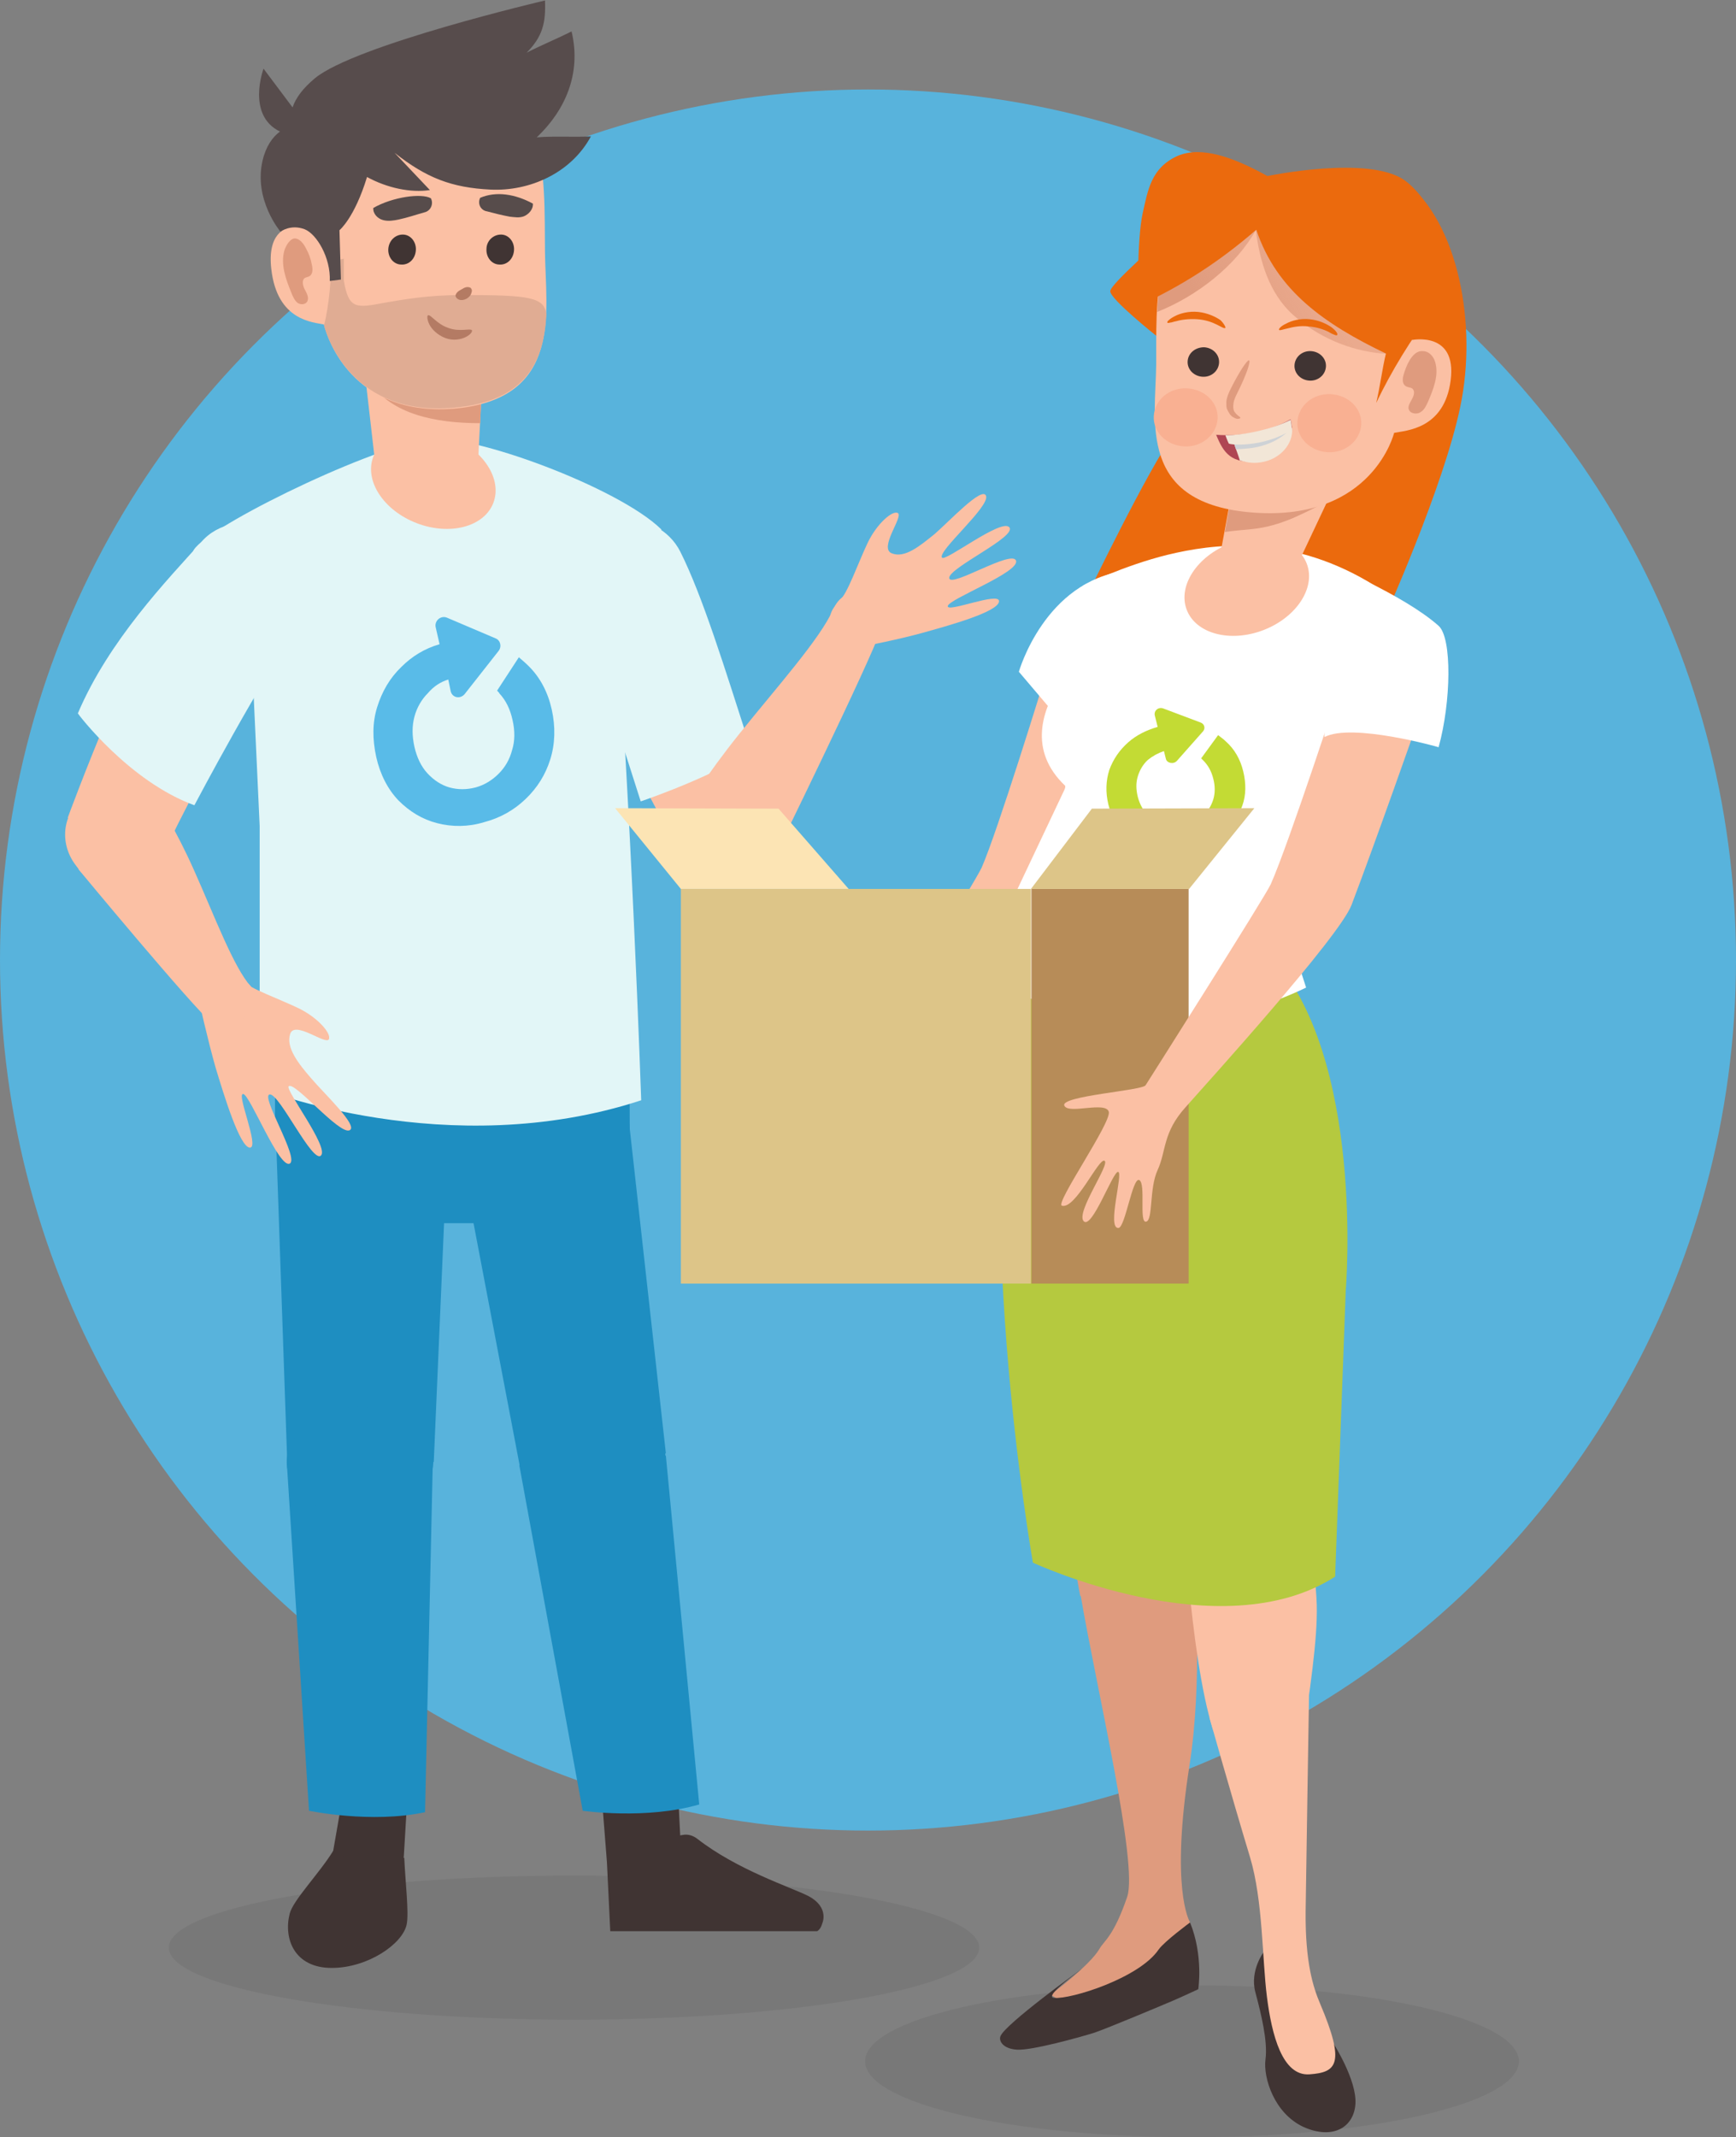
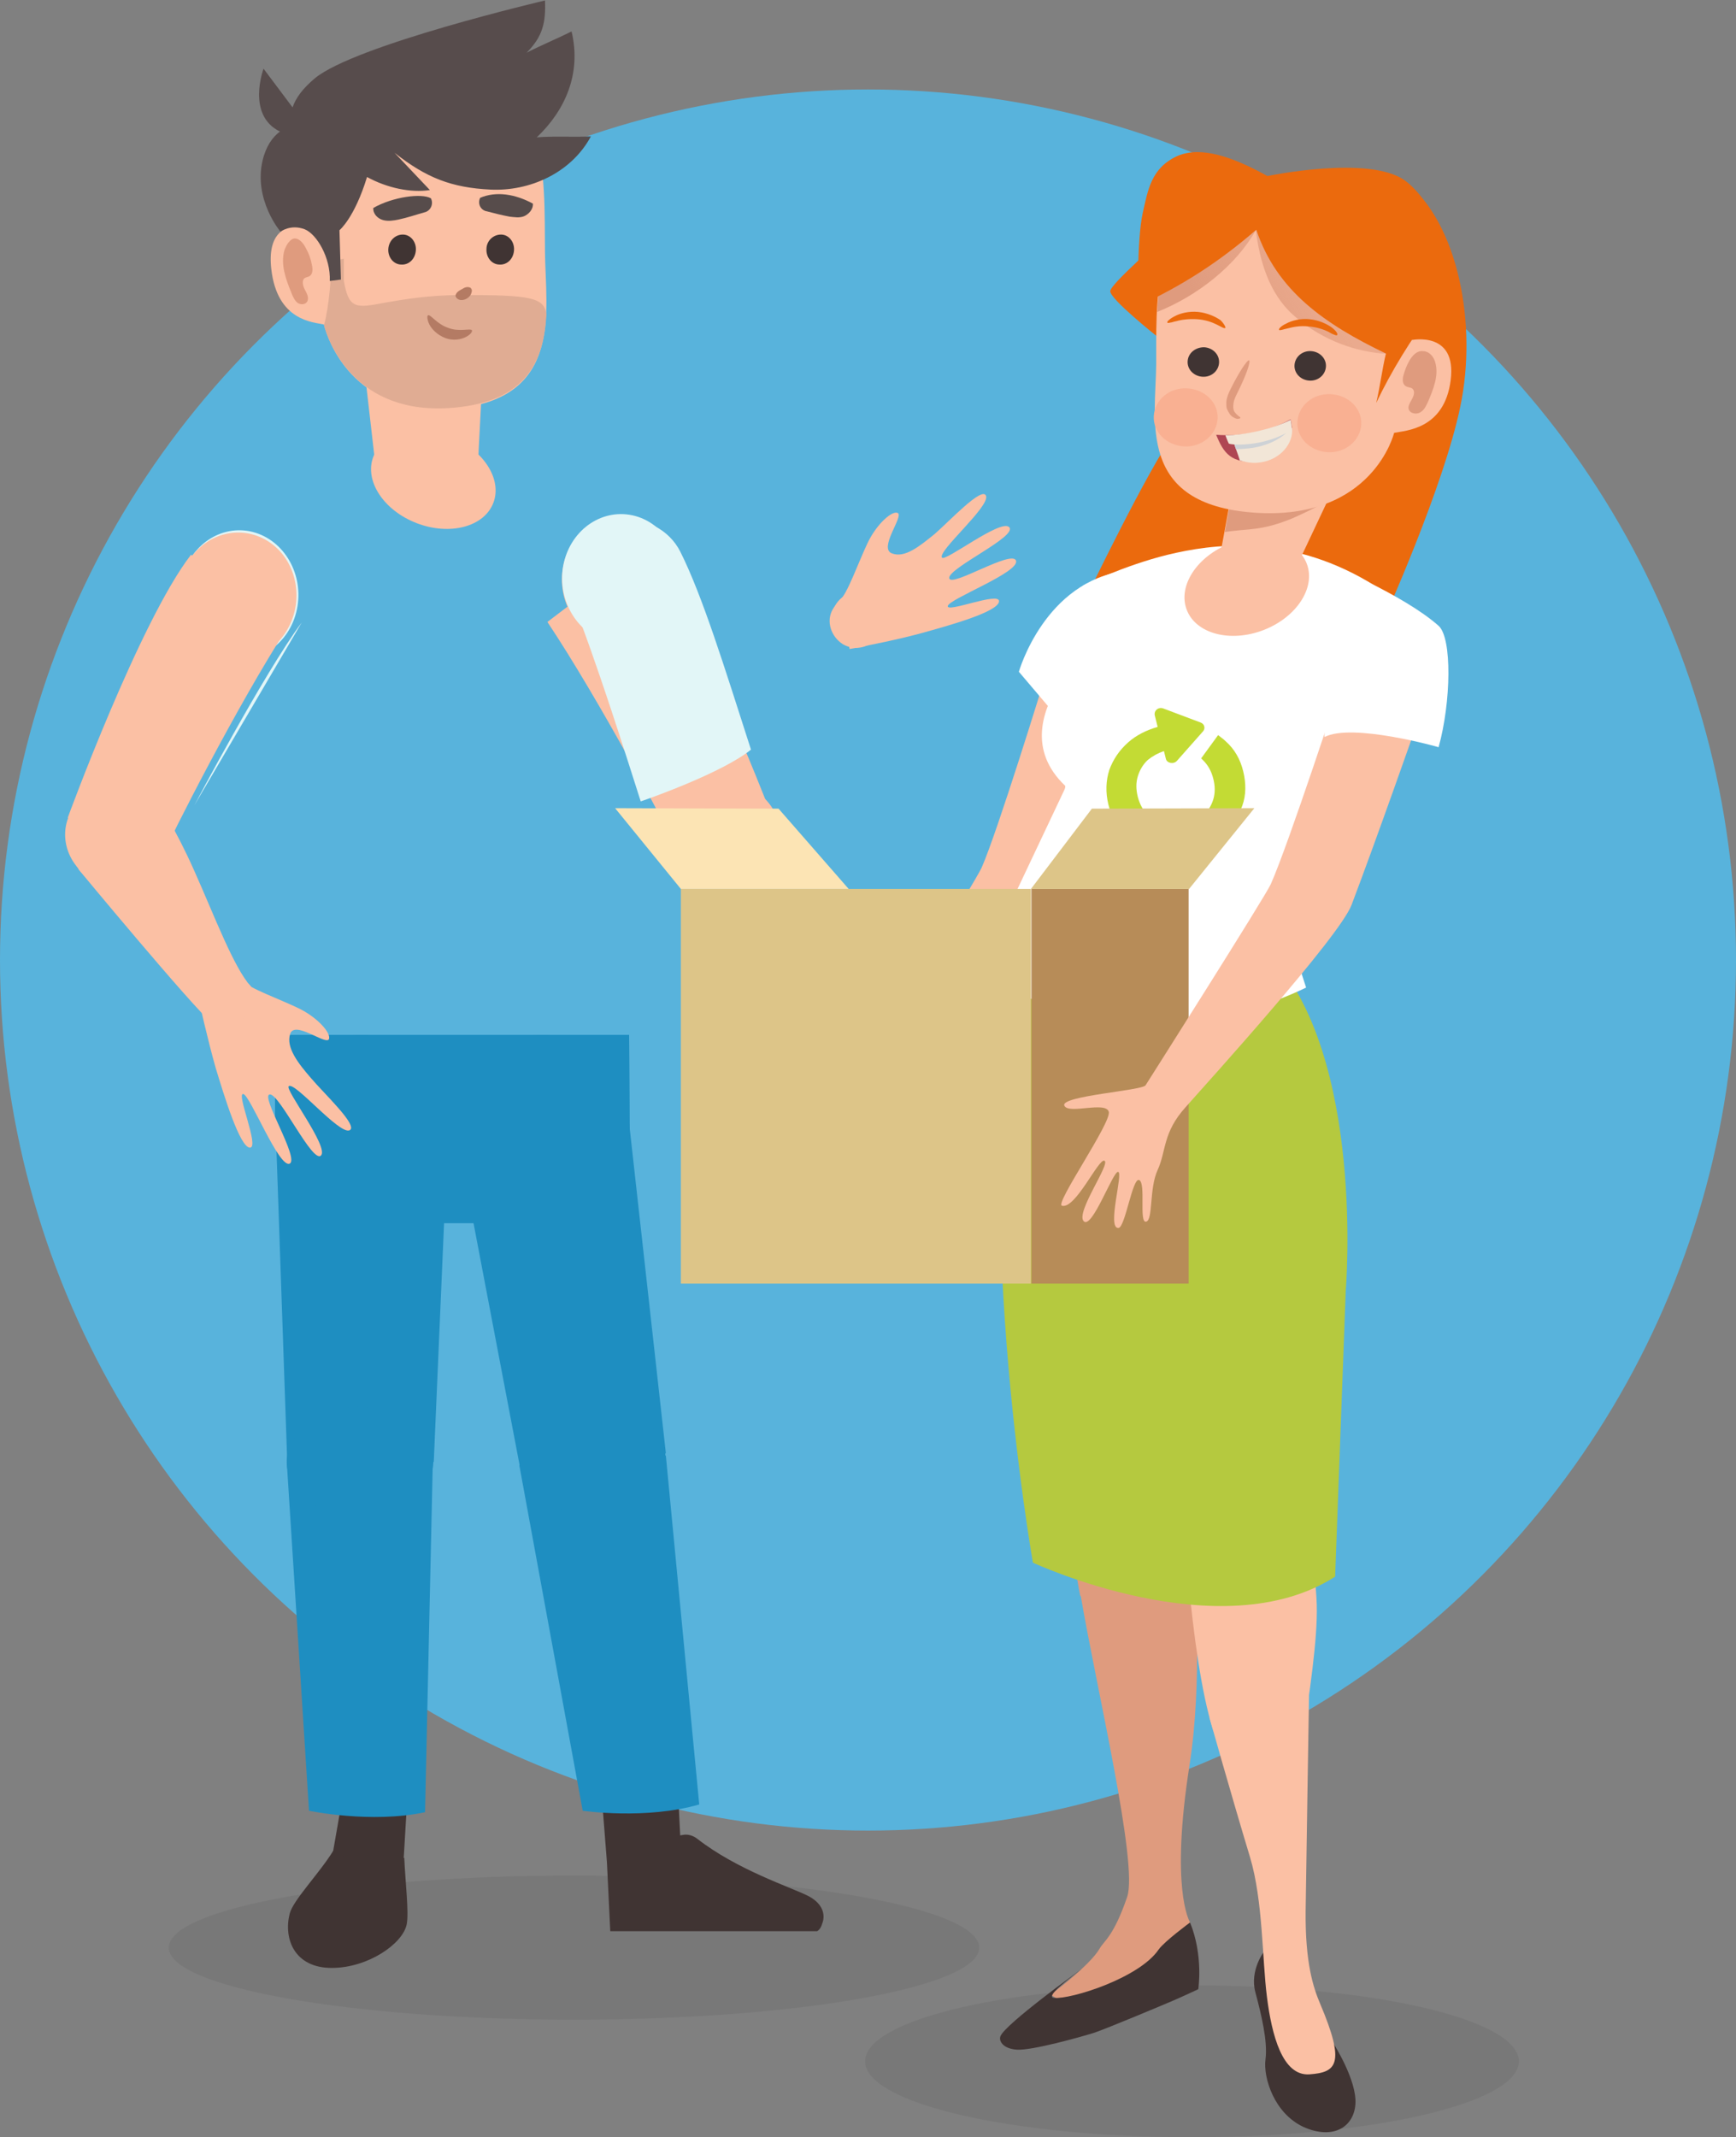
<svg xmlns="http://www.w3.org/2000/svg" viewBox="0 0 359 441.9">
  <rect x="0" y="0" width="359" height="441.9" fill="#808080" stroke="none" />
  <linearGradient id="a" gradientTransform="matrix(1 0 0 -1 0 455.018)" gradientUnits="userSpaceOnUse" x1="87.968" x2="87.968" y1="455.018" y2="396.849">
    <stop offset=".698" stop-color="#574c4c" />
    <stop offset="1" stop-color="#574c4c" />
  </linearGradient>
  <clipPath id="b">
    <path d="m177 31.5h159.8v409.4h-159.8z" />
  </clipPath>
  <linearGradient id="c" gradientTransform="matrix(1 0 0 -1 0 455.018)" gradientUnits="userSpaceOnUse" x1="251.416" x2="271.048" y1="386.282" y2="398.239">
    <stop offset="0" stop-color="#df9b7e" />
    <stop offset="1" stop-color="#df9b7e" stop-opacity=".6" />
  </linearGradient>
  <ellipse cx="179.5" cy="198.5" fill="#58b3dc" rx="179.5" ry="180" />
  <path d="m202.5 402.7c0 8.2-37.5 14.9-83.8 14.9s-83.8-6.7-83.8-14.9 37.5-14.9 83.8-14.9 83.8 6.7 83.8 14.9z" fill-opacity=".06" />
  <path d="m68.9 382.7 2.2-12.6 13.1 2.1-.7 11.8s-2.5 5.3-9.4 5.4c-6.8.1-5.2-6.7-5.2-6.7z" fill="#403433" />
  <path d="m124.7 374.7.8 10.2 3.3 6.7 10.4-3.8 1.5-7.6-.6-11.8z" fill="#403433" />
  <path d="m167.1 392c-3.6-1.8-14.7-5.4-22.9-11.8-.9-.7-2-1-3-.8l-.6.1s-.3 5.5-5.6 7.4c-3.6 1.3-9.5-2.1-9.5-2.1l.7 14.5h42.8c.8-.5 1-1.5 1-1.5s1.7-3.4-2.9-5.8z" fill="#403433" />
  <path d="m80.7 384.7c-5.2-5.3-9.8-.8-9.8-.8l-2-1.2c-2.9 4.7-8.3 10.2-9 13-1.3 5.2 1 11.2 8.7 11.2 7.5 0 14.7-5 15.5-9 .5-2.4-.3-9-.5-13.8z" fill="#403433" />
  <g fill="#1e8ec1">
    <path d="m92.2 237.8c2.2-10.5-3.8-20.9-13.5-23.3-9.6-2.4-19.2 4.2-21.4 14.7s3.8 20.9 13.5 23.3c9.6 2.3 19.2-4.2 21.4-14.7z" />
    <path d="m59.3 302.3 4.6 72.1s12.8 2.7 24 .3l1.6-72.4z" />
    <path d="m89.7 302.3 3-69.5h-35.7l2.4 69.5z" />
    <path d="m89.2 304.8c1.9-6.1-3.1-12.2-11.3-13.6-8.1-1.4-16.3 2.3-18.2 8.4s3.1 12.2 11.3 13.6c8.2 1.5 16.3-2.3 18.2-8.4z" />
    <path d="m114.7 252.7c9.8-1.5 16.5-11.4 15.1-22s-10.4-18-20.2-16.5-16.5 11.4-15.1 22 10.4 18 20.2 16.5z" />
    <path d="m107.4 303 13.1 71.4s13.1 1.9 24.1-1.3l-6.9-72.1z" />
    <path d="m137.7 300.5-7.7-69.2-35.6 3.1 13.1 68.8z" />
    <path d="m137.6 300.8c.7 6.3-5.4 11.8-13.7 12.4s-15.7-4.1-16.4-10.4 5.4-11.8 13.7-12.4c8.4-.5 15.7 4.1 16.4 10.4z" />
    <path d="m130.1 214h-17.9-.2s-.1 0-.2 0h-37s0 0-.1 0 0 0-.1 0h-17.7v19.6c.1 10.7 8 19.3 17.9 19.3h37.4c.7 0 1.4 0 2.1-.1 9.1-1.1 15.8-9.5 15.8-19.2h.1z" />
    <path d="m130.1 214h-17.9-.2s-.1 0-.2 0h-37s0 0-.1 0 0 0-.1 0h-17.7v19.6c.1 10.7 8 19.3 17.9 19.3h37.4c.7 0 1.4 0 2.1-.1 9.1-1.1 15.8-9.5 15.8-19.2h.1z" />
  </g>
  <path d="m128.4 133.1c6.8 0 12.2-6 12.2-13.3s-5.5-13.3-12.2-13.3-12.2 6-12.2 13.3 5.4 13.3 12.2 13.3z" fill="#fbc0a4" />
  <path d="m113.2 128.6c10.8 16.2 24.7 42.5 26.5 46.4l19.2-8.1s-15.4-39.9-26-53.3z" fill="#fbc0a4" />
  <path d="m139.2 173.4c1.4 5.4 7.1 8.6 12.6 7.2s8.9-6.9 7.4-12.3c-1.4-5.4-7.1-8.6-12.6-7.2s-8.9 6.9-7.4 12.3z" fill="#fbc0a4" />
  <path d="m132.5 165.7c-3-9.4-9.3-29.4-14.1-41.4-.4-.9-.7-1.8-.9-2.8-1-6.4 3.5-12.6 10.2-13.8 5.5-1 10.7 1.8 13 6.4 4.6 9.2 9.1 23.8 14.6 40.9-5.8 4.7-20.7 10-22.8 10.7z" fill="#e2f6f7" />
  <path d="m140.3 122.9c1.6-7.1-2.4-14.4-8.9-16.2-6.6-1.8-13.2 2.6-14.8 9.7s2.4 14.4 8.9 16.2 13.1-2.5 14.8-9.7z" fill="#e2f6f7" />
  <path d="m61.4 126c1.5-7.2-2.6-14.3-9.1-16-6.6-1.7-13.2 2.8-14.7 10s2.6 14.3 9.1 16c6.6 1.7 13.2-2.8 14.7-10z" fill="#e2f6f7" />
-   <path d="m51.8 129.6 1.9 41.2v54.2s38.9 15.6 78.9 2.5c0 0-2.1-61.6-5.8-109.8l10-8.2c-8.8-8.7-39.7-20.1-48.4-18.7-13.6 2.3-47.5 19.2-48.5 23.3z" fill="#e2f6f7" />
-   <path d="m92.7 140.5.5 2.4c.3 1.4 2 1.7 2.9.6l7-8.9c.7-.9.4-2.2-.6-2.6l-10.1-4.3c-1.3-.5-2.6.7-2.3 2l.8 3.5c-3.1.9-5.7 2.5-7.9 4.7-2.4 2.3-4 5.1-5 8.3s-1 6.6-.2 10.3c.8 3.6 2.4 6.7 4.6 9 2.3 2.3 4.9 3.9 8 4.7s6.4.8 9.7-.2c3.4-.9 6.2-2.5 8.6-4.8s4.1-5 5.1-8.2 1.1-6.7.3-10.3-2.4-6.6-4.7-8.9c-.7-.7-1.4-1.3-2.1-1.9l-4.5 6.9c.2.2.4.4.5.6 1.3 1.4 2.2 3.2 2.7 5.5.5 2.2.5 4.3-.1 6.2-.5 1.9-1.4 3.5-2.8 4.9-1.3 1.3-2.9 2.3-4.7 2.8-1.9.5-3.7.5-5.5 0-1.7-.5-3.2-1.5-4.5-2.9s-2.2-3.3-2.7-5.5c-.5-2.3-.5-4.3 0-6.2s1.5-3.6 2.8-4.9c1.2-1.4 2.6-2.3 4.2-2.8z" fill="#59bbe8" />
  <ellipse cx="89.6" cy="99.2" fill="#fbc0a4" rx="9.6" ry="13.3" transform="matrix(.359 -.933 .933 .359 -35.109 147.196)" />
  <path d="m77.5 95-3.5-30.5 26 11.8-.2 1.1-.8 15.4c-.2 4.4 0 8.8-5.2 9.6-6.1.9-15.7-2.3-16.3-7.4z" fill="#fbc0a4" />
-   <path d="m99.3 87.5.4-9.7.2-1.1-24.9-12.2 1.6 14.7c4.5 6.4 13.3 8.3 22.7 8.3z" fill="#df9b7e" />
  <path d="m112.7 52c-.1-7.2.3-17.6-2.5-25.2-1.2-3.3-3.1-6.1-5.9-7.8-3-2.3-7.3-3.8-13.6-4.3-13.4-1.1-22.1 4.1-27.9 13.2-4.3 6.8-2.5 15.6-1.6 18.8-2.5.2-5.9 1.8-5.1 8.9 1.2 10.8 8.7 11 10.9 11.5 0 0 4.1 19.2 26.9 17.4 22.7-2 18.9-20.3 18.8-32.5z" fill="#fbc0a4" />
  <path d="m67 67.3c1.1-4.3 1.5-10 1.5-13.3l2.6-.5v4.5c1 6 2.6 5.7 8.4 4.6 3.6-.6 8.7-1.6 16.2-1.6 14.1 0 16.8.5 17.3 4-.5 9.3-3.9 18-19.2 19.3-20.5 1.8-25.9-13.8-26.8-17z" fill="#e0ac93" />
  <path d="m111 28.4c5.8-5.5 9.3-13.1 7.2-21.9-3.2 1.6-6.2 2.8-9.3 4.4 3.3-3.3 4-6.2 3.8-10.8 0 0-39.3 9.2-47.6 16.1-2.5 2.1-3.9 4-4.6 6l-6-8s-3.6 9.6 3.4 13c-1.5 1.1-2.9 3-3.6 6-1.9 8.1 3.7 14.7 3.7 14.7s2.1-1.6 5-.5c2.5 1 5.4 5.9 5.2 10.7l2.3-.3-.3-10.2s3.1-2.5 5.7-11c4.2 2.3 9.1 3.3 13 2.7l-7.3-7.7c6.6 5.2 11.8 7.2 19.8 7.6 8.1.4 16.7-3.4 20.8-11-3.3.2-7.7-.1-11.2.2z" fill="url(#a)" />
  <path d="m97.3 59.5c.2.2.4.5.2 1-.1.5-.5 1-1.1 1.3s-1.2.3-1.6.1-.6-.5-.6-.8c.1-.6.7-1 1.3-1.3.6-.4 1.2-.6 1.8-.3z" fill="#b47b63" />
  <path d="m89.1 41c-1.9-1.1-7.9-.3-11.9 2-.1 1.2.9 2.2 2 2.5s2.2.1 3.2-.1c1.9-.4 3.6-1 5.4-1.5 1.3-.3 1.9-1.8 1.3-2.9z" fill="#574c4b" />
  <path d="m99.3 40.9c3.3-1.4 7.2-.8 10.9 1.2.1 1.2-.9 2.2-1.8 2.6-1 .4-2 .2-3 .1-1.6-.3-3.2-.7-4.7-1.1-1.3-.2-2-1.6-1.4-2.8z" fill="#574c4b" />
  <path d="m80.3 51.5c-.1 1.7 1.1 3.2 2.7 3.2 1.6.1 2.9-1.2 3-3 .1-1.7-1.1-3.2-2.7-3.2s-2.9 1.3-3 3z" fill="#403433" />
  <path d="m100.6 51.5c-.1 1.7 1.1 3.2 2.7 3.2 1.6.1 2.9-1.2 3-3 .1-1.7-1.1-3.2-2.7-3.2s-3 1.3-3 3z" fill="#403433" />
  <path d="m58.8 51.8c-.8 2.9.3 5.9 1.4 8.6.3.8.7 1.7 1.3 2.2.7.5 1.8.4 2.1-.4s-.2-1.6-.6-2.4c-.4-.7-.6-1.9 0-2.3.3-.2.7-.2 1-.4.7-.4.7-1.5.5-2.3-.2-1.2-.6-2.3-1.2-3.4-.5-1-1.3-2.1-2.4-2.1-.9.1-1.7 1.3-2.1 2.5z" fill="#df9b7e" />
  <path d="m97.6 68.3c.1.3-.3.9-1.3 1.4s-2.6.8-4.2.2-2.8-1.8-3.3-2.8-.5-1.8-.3-1.9c.5-.3 1.8 1.8 4.2 2.6 2.4.9 4.6 0 4.9.5z" fill="#b47b64" />
  <path d="m59.1 130.7c3.9-6.1 2.5-14.4-3.1-18.4s-13.2-2.4-17.1 3.8c-3.9 6.1-2.5 14.4 3.1 18.4 5.5 4 13.2 2.3 17.1-3.8z" fill="#fbc0a4" />
  <path d="m20.4 182.5c5.4 2.2 11.3-.3 13.2-5.5s-.9-11.2-6.3-13.4-11.3.3-13.2 5.5c-2 5.3.9 11.2 6.3 13.4z" fill="#fbc0a4" />
  <path d="m59.6 129.5c-10.7 16.6-24.3 43.5-26 47.5l-19.6-7.9s14.9-40.7 25.5-54.4z" fill="#fbc0a4" />
  <path d="m29.3 179.7c4.6-3.6 6.3-9.6 3.7-13.2-2.6-3.7-8.5-3.7-13.1-.1s-6.3 9.6-3.7 13.2c2.6 3.7 8.5 3.7 13.1.1z" fill="#fbc0a4" />
  <path d="m51.9 204c1.4 1.9.6 5-1.8 6.9s-5.4 1.8-6.8-.1-.6-5 1.8-6.9 5.5-1.8 6.8.1z" fill="#fbc0a4" />
  <path d="m51.9 204c-3.6-4-7.5-14.5-11.7-23.9-4-9-7.2-13.6-7.2-13.6l-16.8 13.2s23.6 28.5 27.7 31.9z" fill="#fbc0a4" />
-   <path d="m40.2 166.5s14.4-27.3 22.2-37.8c.6-.8 1.2-1.6 1.6-2.6 2.6-6.1-.7-13.5-7.4-16.6-5.5-2.6-11.6-1.4-15 2.6-6.9 7.7-19.1 20.3-25.5 35.4 0 .1 10.6 14.1 24.1 19z" fill="#e2f6f7" />
+   <path d="m40.2 166.5s14.4-27.3 22.2-37.8z" fill="#e2f6f7" />
  <path d="m153.5 162.4c5.5 1.6 8.9 7.2 7.5 12.6s-7 8.5-12.5 6.9-8.9-7.2-7.5-12.6 7-8.5 12.5-6.9z" fill="#fbc0a4" />
  <path d="m172.2 126c1.4-2.5 4.6-3.3 7.2-1.8s3.5 4.7 2.1 7.2-4.6 3.3-7.2 1.8c-2.5-1.6-3.5-4.8-2.1-7.2z" fill="#fbc0a4" />
-   <path d="m172.3 126c-2.7 6.1-11.6 16-19.3 25.6-7.4 9.2-10.8 15.2-10.8 15.2l18 10.3s19.9-40.6 21.9-46.8z" fill="#fbc0a4" />
  <path d="m173.7 124c1.4-.9 3.8-7.7 5.7-11.7s5.2-6.9 6.3-6.2c1.1.8-4 7.2-1.3 8.3s5.8-1.5 8.9-4c3-2.6 9.8-9.9 10.6-7.9.9 2.2-10.1 11.5-9.1 12.8.7.9 12.2-8.1 13.9-6.3 1.8 1.9-12.5 8.4-12.4 10.5.1 2.2 12.9-5.9 13.8-3.6.9 2.4-13.8 7.9-14.1 9.4s10.6-3 10.6-1c0 2.2-10.6 5.1-16 6.6s-13.4 3-14.9 3.3z" fill="#fbc0a4" />
  <path d="m175.7 122.8c2.7-.7 5.4.9 6.1 3.7s-.9 5.7-3.5 6.4c-2.7.7-5.4-.9-6.1-3.7s.9-5.7 3.5-6.4z" fill="#fbc0a4" />
  <path d="m50.4 202.9c1 1.4 7.5 3.7 11.4 5.6s6.8 5.2 6.2 6.4c-.7 1.2-7.1-4-8-1.1-.9 2.8 1.7 6.1 4.3 9.1 2.6 3.1 9.9 9.9 8 10.8-2.1 1-11.4-10.2-12.6-9.1-.8.7 8.3 12.5 6.7 14.3-1.7 1.9-8.6-12.8-10.6-12.6-2.1.1 6.2 13.3 4.1 14.3-2.2 1-8.2-14.2-9.6-14.4-1.5-.2 3.4 11 1.4 11.1-2.1 0-5.4-10.9-7.1-16.5-1.6-5.6-3.5-14-3.8-15.5z" fill="#fbc0a4" />
  <path d="m51.8 205c.8 2.8-.6 5.7-3.3 6.6-2.6.8-5.4-.7-6.3-3.5-.8-2.8.6-5.7 3.3-6.6 2.6-.9 5.5.7 6.3 3.5z" fill="#fbc0a4" />
  <path d="m314.1 426.2c0 8.7-30.3 15.7-67.6 15.7s-67.6-7-67.6-15.7 30.3-15.7 67.6-15.7 67.6 7 67.6 15.7z" fill-opacity=".06" />
  <g clip-path="url(#b)">
    <path d="m215.8 141s-9.5 30.9-12.8 38.4c-1 2.3-22.3 37.2-22.9 38.2s-16 2.2-15.2 4 7.8-1 8.3 1.1-9.9 17.4-8.5 17.8c2.6.7 6.7-9.1 7.9-8.6s-5.3 9.8-3.7 11.4 5.3-9.4 6.3-9.4-2 10.8.2 10.6c1.2-.1 2.5-9.7 3.8-9s0 8.1 1.4 7.8.5-6.2 2-9.8c1.6-3.6.8-7 5.1-11.9 4.2-4.9 28.4-32.5 30.6-38.5 4.5-12.5 11.6-33.9 11.6-33.9z" fill="#fbc0a4" />
    <path d="m290.5 37.4c11.2 8.8 15 29.9 11.5 46.6-3.4 16.6-16 44.5-16 44.5l-61.2-5.3s12.5-26 18.2-33.9c3.1-4.4 8.9-11.1 15.4-18.2 1-1.1 9.2.2 10.2-.8 13.6-14.9 21.9-32.9 21.9-32.9z" fill="#eb6a0d" />
    <path d="m232.9 118c-16.9 2.1-22.2 20.9-22.2 20.9l11.8 13.9 11.4-21.9z" fill="#fff" />
    <path d="m247.1 327.5s1.6 20.1-1.1 37.4c-4 25.5-.1 32.2.1 32.6 0 0-1.3 6.3-4.3 6.9-8.3 1.6-13.2 11.1-18.4 10.2-5.2-1-6.1-2.2-6.1-2.2s8.1-6 10.1-9.5c.9-1.6 2.9-2.5 5.7-10.7 2.3-6.8-6.3-42.9-9.6-62.2-1.1-6 23.6-2.5 23.6-2.5z" fill="#df9b7e" />
    <path d="m261.4 403.5s-3 3.9-1.8 8.4 2.6 10.2 2.1 13.9c-.5 3.8 1.8 11.2 7.9 14 6.1 2.7 10.4 0 10.7-4.8.3-4.9-4.5-12.4-4.5-12.4z" fill="#403433" />
    <path d="m230.1 332.9c-2.1.6-4.7-3.6-6.7-2.9-3.4-16.9-1.2-27.7-1.2-27.7-5.4-15.8-3.8-20.3-9.1-44.5-5.4-24.2-8.1-45.4-8.1-45.4l34.4-3.1s4.8 60 7.4 112.5c.1 2.3.2 4.6.2 6.8-5.7.6-11.2 2.5-16.9 4.3z" fill="#df9b7e" />
    <path d="m238.4 198.1s22.3-20.7 31.7 14.9c9 34.7-5.8 67.8-5.8 67.8-.5 6.4-1.1 14.4-1.1 14.4s8.6 19.8 9.1 36.6c.2 7.3-1.5 18-3.1 29.3-5.7.2-9 .8-14.1 2.9-.5-2.3-3.7-4.5-4.3-6.5-4.8-15.3-6.4-48.5-6.4-52.5s-2.7-10.9-5.9-16.3c-3.3-5.4-.1-90.6-.1-90.6z" fill="#fbc0a4" />
    <path d="m250.1 355.1s4.5 16 8.4 28.9c2.7 9 2.5 21.1 3.5 28.9 1 7.9 3.2 16.4 8.8 16s7.5-2.1 2.2-14.6c-1.4-3.3-3.1-8.4-3-19.1.1-7.6.7-44.6.7-44.6s-12.6-4.5-20.6 4.5z" fill="#fbc0a4" />
    <path d="m241.5 114.7c9.1-2.2 24.5-4.4 41.5 5.6 6.6 4.2 16.3 10 16.3 17.9 0 0-28.6 17.4-48.8 14.3s-26.6-31.4-26.6-31.4 8.6-4.2 17.6-6.4z" fill="#fff" />
    <ellipse cx="257.9" cy="121.4" fill="#fbc0a4" rx="13.3" ry="9.6" transform="matrix(.933 -.359 .359 .933 -26.376 100.646)" />
    <path d="m251.5 119.3c-.9 2.8 2.5 3.9 5.6 4 4.6.1 8.8-2.3 10.2-4.4l14.9-31.6-27 11.2-.1 1.1z" fill="#fbc0a4" />
    <path d="m258.9 109.4c3-.3 5.6-1.1 8.3-2.2 2.5-1.1 5-2.3 7.4-3.7l7.7-16.3-27 11.2-.1 1.1-1.9 10.5c1.9-.3 3.8-.4 5.6-.6z" fill="#df9b7e" />
    <path d="m211.4 195.9c-11.6 48.8 2.2 127.2 2.2 127.2s38.8 18.1 62.5 2.9l2.2-59.2s4.1-48.4-15.8-69.5c-19.8-21.1-51.1-1.4-51.1-1.4z" fill="#b5c93f" />
    <path d="m231.1 128.5s-26.2 19.4-10.8 34l-1.5 15.4 42.3 9.6s23.9-33.3 27.8-41z" fill="#fff" />
    <path d="m224.8 153.4-22.7 48s32.1 20.1 68 2.8l-7.7-23.9z" fill="#fff" />
    <path d="m242.5 46.9c-2.3 2.9-12.8 11.7-12.9 13.3s9.6 9.3 9.6 9.3z" fill="#eb6a0d" />
    <path d="m292 70.3s9.3-1.9 8 8.3-9.3 10.4-11.7 10.9c0 0-4.4 18.2-28.9 16.5-24.4-1.7-20.4-19.1-20.3-30.7s-1.3-31.6 14.7-33c16.3-1.6 39.6-.6 38.2 28z" fill="#fbc0a4" />
    <path d="m289.2 69c-4-9.6-9.8-18.6-17.2-26.4-3.6-.7-7.3-.9-10.9-.8l-10.1 1c-9.1 2.5-11.2 12.4-11.7 21.7 8.3-3.3 16.3-9.6 20.4-16.9.8 6.3 2.7 13 7.7 17.5s11.6 7.4 18.5 8c1.2.1 2.5.1 3.2-.7 1-.9.6-2.3.1-3.4z" fill="url(#c)" />
    <path d="m256.5 86.4c0 .1-.2.2-.7.2-.4-.1-1.1-.4-1.5-1-.2-.3-.4-.7-.6-1.1-.1-.4-.1-.9-.1-1.4.1-1 .5-1.9.9-2.7 1.7-3.4 3.4-6 3.8-5.9.4.2-.6 3.1-2.3 6.5-.4.8-.8 1.6-.9 2.3s-.1 1.2.1 1.7c.6 1 1.4 1.2 1.3 1.4z" fill="#df9b7e" />
    <g fill="#eb6a0d">
      <path d="m264.5 68.2c-.1-.2.4-.8 1.5-1.3 1.1-.6 2.9-1.1 4.8-.9 2 .2 3.6 1 4.6 1.7.5.4.8.7 1 1s.2.5.1.6-.3 0-.6-.1-.7-.3-1.2-.6c-1-.5-2.5-1-4.1-1.1-1.7-.2-3.2.1-4.3.4-1 .2-1.6.5-1.8.3z" />
      <path d="m253.4 67.8c-.2.2-.8-.2-1.8-.7s-2.4-1-4.1-1.1c-1.6-.1-3.2.1-4.2.4-.6.1-1 .3-1.3.3-.3.1-.6.1-.6 0s0-.3.3-.5c.2-.2.6-.5 1.2-.8 1.1-.6 2.9-1.1 4.9-.9 1.9.2 3.6 1 4.6 1.7.8.8 1.1 1.5 1 1.6z" />
      <path d="m262.1 36.4s21-4.4 28.4.9c7.4 5.4 11.1 20 5.7 27-4.4 5.8-8.5 12.5-11.6 19 .8-3.4 1.2-6.8 2-10.2-12.7-6.1-22.6-13-26.8-25.6-7.5 6.5-15.3 11.6-24.5 15.8 0 0-.2-13.8 1-19.2 1.1-4.8 1.7-9.4 7.3-11.9 4.8-2 11.3.2 18.5 4.2z" />
    </g>
    <path d="m268.3 87.2c-.2 3.3 2.6 6.1 6.3 6.3 3.6.2 6.7-2.4 6.9-5.7s-2.6-6.1-6.3-6.3-6.7 2.4-6.9 5.7z" fill="#f9b092" />
    <path d="m238.6 86c-.2 3.3 2.6 6.1 6.3 6.3 3.6.2 6.7-2.4 6.9-5.7s-2.6-6.1-6.3-6.3c-3.6-.2-6.7 2.3-6.9 5.7z" fill="#f9b092" />
    <path d="m267.7 75.5c-.1 1.7 1.3 3.1 3.1 3.2s3.3-1.2 3.4-2.9-1.3-3.1-3.1-3.2-3.3 1.2-3.4 2.9z" fill="#403433" />
    <path d="m245.6 74.7c-.1 1.7 1.3 3.1 3.1 3.2s3.3-1.2 3.4-2.9-1.3-3.1-3.1-3.2c-1.8 0-3.3 1.2-3.4 2.9z" fill="#403433" />
    <path d="m218 413.1c-2.5-.2 6.1-6.2 5.6-5.9s-15.7 11.3-16.7 13.8c-.4.9.4 2.6 3.4 2.8 3.1.2 13.1-2.6 16-3.5 2.9-1 14.1-5.7 16.2-6.6s5.3-2.4 5.3-2.4 1.1-6.9-1.7-13.8c0 0-5.3 3.9-6.5 5.6-4 5.9-18.1 10.3-21.6 10z" fill="#403433" />
    <path d="m296.8 74.9c.8 2.7-.4 5.6-1.5 8.2-.4.8-.7 1.6-1.5 2.1-.7.5-2 .4-2.4-.4-.4-.7.2-1.5.6-2.3.4-.7.7-1.7 0-2.2-.3-.2-.8-.2-1.2-.4-.8-.4-.8-1.4-.6-2.2.3-1.1.7-2.2 1.3-3.2s1.5-2 2.7-1.9c1.4 0 2.3 1.2 2.6 2.3z" fill="#df9b7e" />
    <path d="m266.9 86.7c-4.4 2.5-10.2 3.6-15.4 3.2 1.5 3.7 3.1 6.2 9 5.4 4.9-.8 7.5-4.7 6.4-8.6z" fill="#af4653" />
    <path d="m267.2 88.5c.3 3.2-2.4 6.5-6.5 7.1-1.8.3-3.2-.1-4.3-.4-.4-1.3-.9-2.5-1.3-3.8 3.7-.9 7.4-1.9 11.1-2.8.3-.1.6-.2 1-.1z" fill="#f2e6d7" />
    <path d="m266.4 89.1c-1.4 1.5-3.4 2.5-5.5 3.1-1.7.5-3.5.6-5.3.7-.2-.5-.3-1-.5-1.5 3.2-.8 6.5-1.7 9.8-2.5z" fill="#ced2d6" />
    <path d="m253.4 90c.3.8.6 1.5.7 1.7.2.3 7.1.9 13-2.8 0-.7 0-1.3-.2-2.1-3.4 1.8-9.4 3.2-13.5 3.2z" fill="#f2e6d7" />
    <path d="m240.7 155.3.4 1.6c.2.9 1.6 1.2 2.3.4l5.4-6.1c.5-.6.3-1.5-.5-1.8l-7.7-2.9c-1-.4-2 .4-1.8 1.4l.6 2.4c-2.4.7-4.4 1.7-6.1 3.2-1.8 1.6-3.1 3.5-3.9 5.7-.7 2.2-.8 4.6-.2 7.1s1.8 4.6 3.5 6.2c1.8 1.6 3.8 2.7 6.2 3.2 2.4.6 4.9.5 7.5-.1s4.8-1.7 6.6-3.3c1.9-1.6 3.1-3.5 3.9-5.7s.8-4.6.2-7.1-1.8-4.6-3.6-6.2c-.5-.5-1.1-.9-1.6-1.3l-3.5 4.8.4.4c1 1 1.7 2.2 2.1 3.8.4 1.5.4 3 0 4.3s-1.1 2.4-2.1 3.4c-1 .9-2.2 1.6-3.7 1.9-1.4.3-2.8.3-4.2 0-1.3-.4-2.5-1-3.5-2s-1.7-2.3-2.1-3.8c-.4-1.6-.4-3 0-4.3s1.1-2.5 2.1-3.4c1-.8 2.1-1.4 3.3-1.8z" fill="#c3db34" />
  </g>
  <path d="m213.2 183.8h-72.4v81.6h72.4z" fill="#ddc588" />
  <path d="m245.8 183.8h-32.5v81.6h32.5z" fill="#b78c58" />
  <path d="m213.2 183.8 12.6-16.6 33.6-.1-13.5 16.7z" fill="#ddc588" />
  <path d="m175.5 183.8-14.5-16.6-33.8-.1 13.6 16.7z" fill="#fce4b4" />
  <path d="m277.5 140.8s-11 33.7-14.7 42c-1.1 2.5-25.2 40.5-25.9 41.6s-17.7 2.2-16.8 4.2c.8 1.9 8.6-1 9.2 1.3.5 2.3-11.2 19-9.7 19.4 2.8.8 7.6-9.9 8.8-9.3 1.3.6-6 10.7-4.3 12.5s6-10.2 7.1-10.2c1.2 0-2.4 11.8.1 11.6 1.4-.1 2.9-10.6 4.3-9.9s-.1 8.9 1.4 8.6.6-6.8 2.4-10.7 1-7.7 5.8-13c4.7-5.3 31.8-35.2 34.3-41.8 5.2-13.7 13.4-37.1 13.4-37.1z" fill="#fbc0a4" />
  <path d="m273.9 152.4v-3.6-32.6s16.3 6.7 23.6 13.2c2.8 2.5 2.6 15.7 0 25.1.1 0-17.9-5.1-23.6-2.1z" fill="#fff" />
</svg>